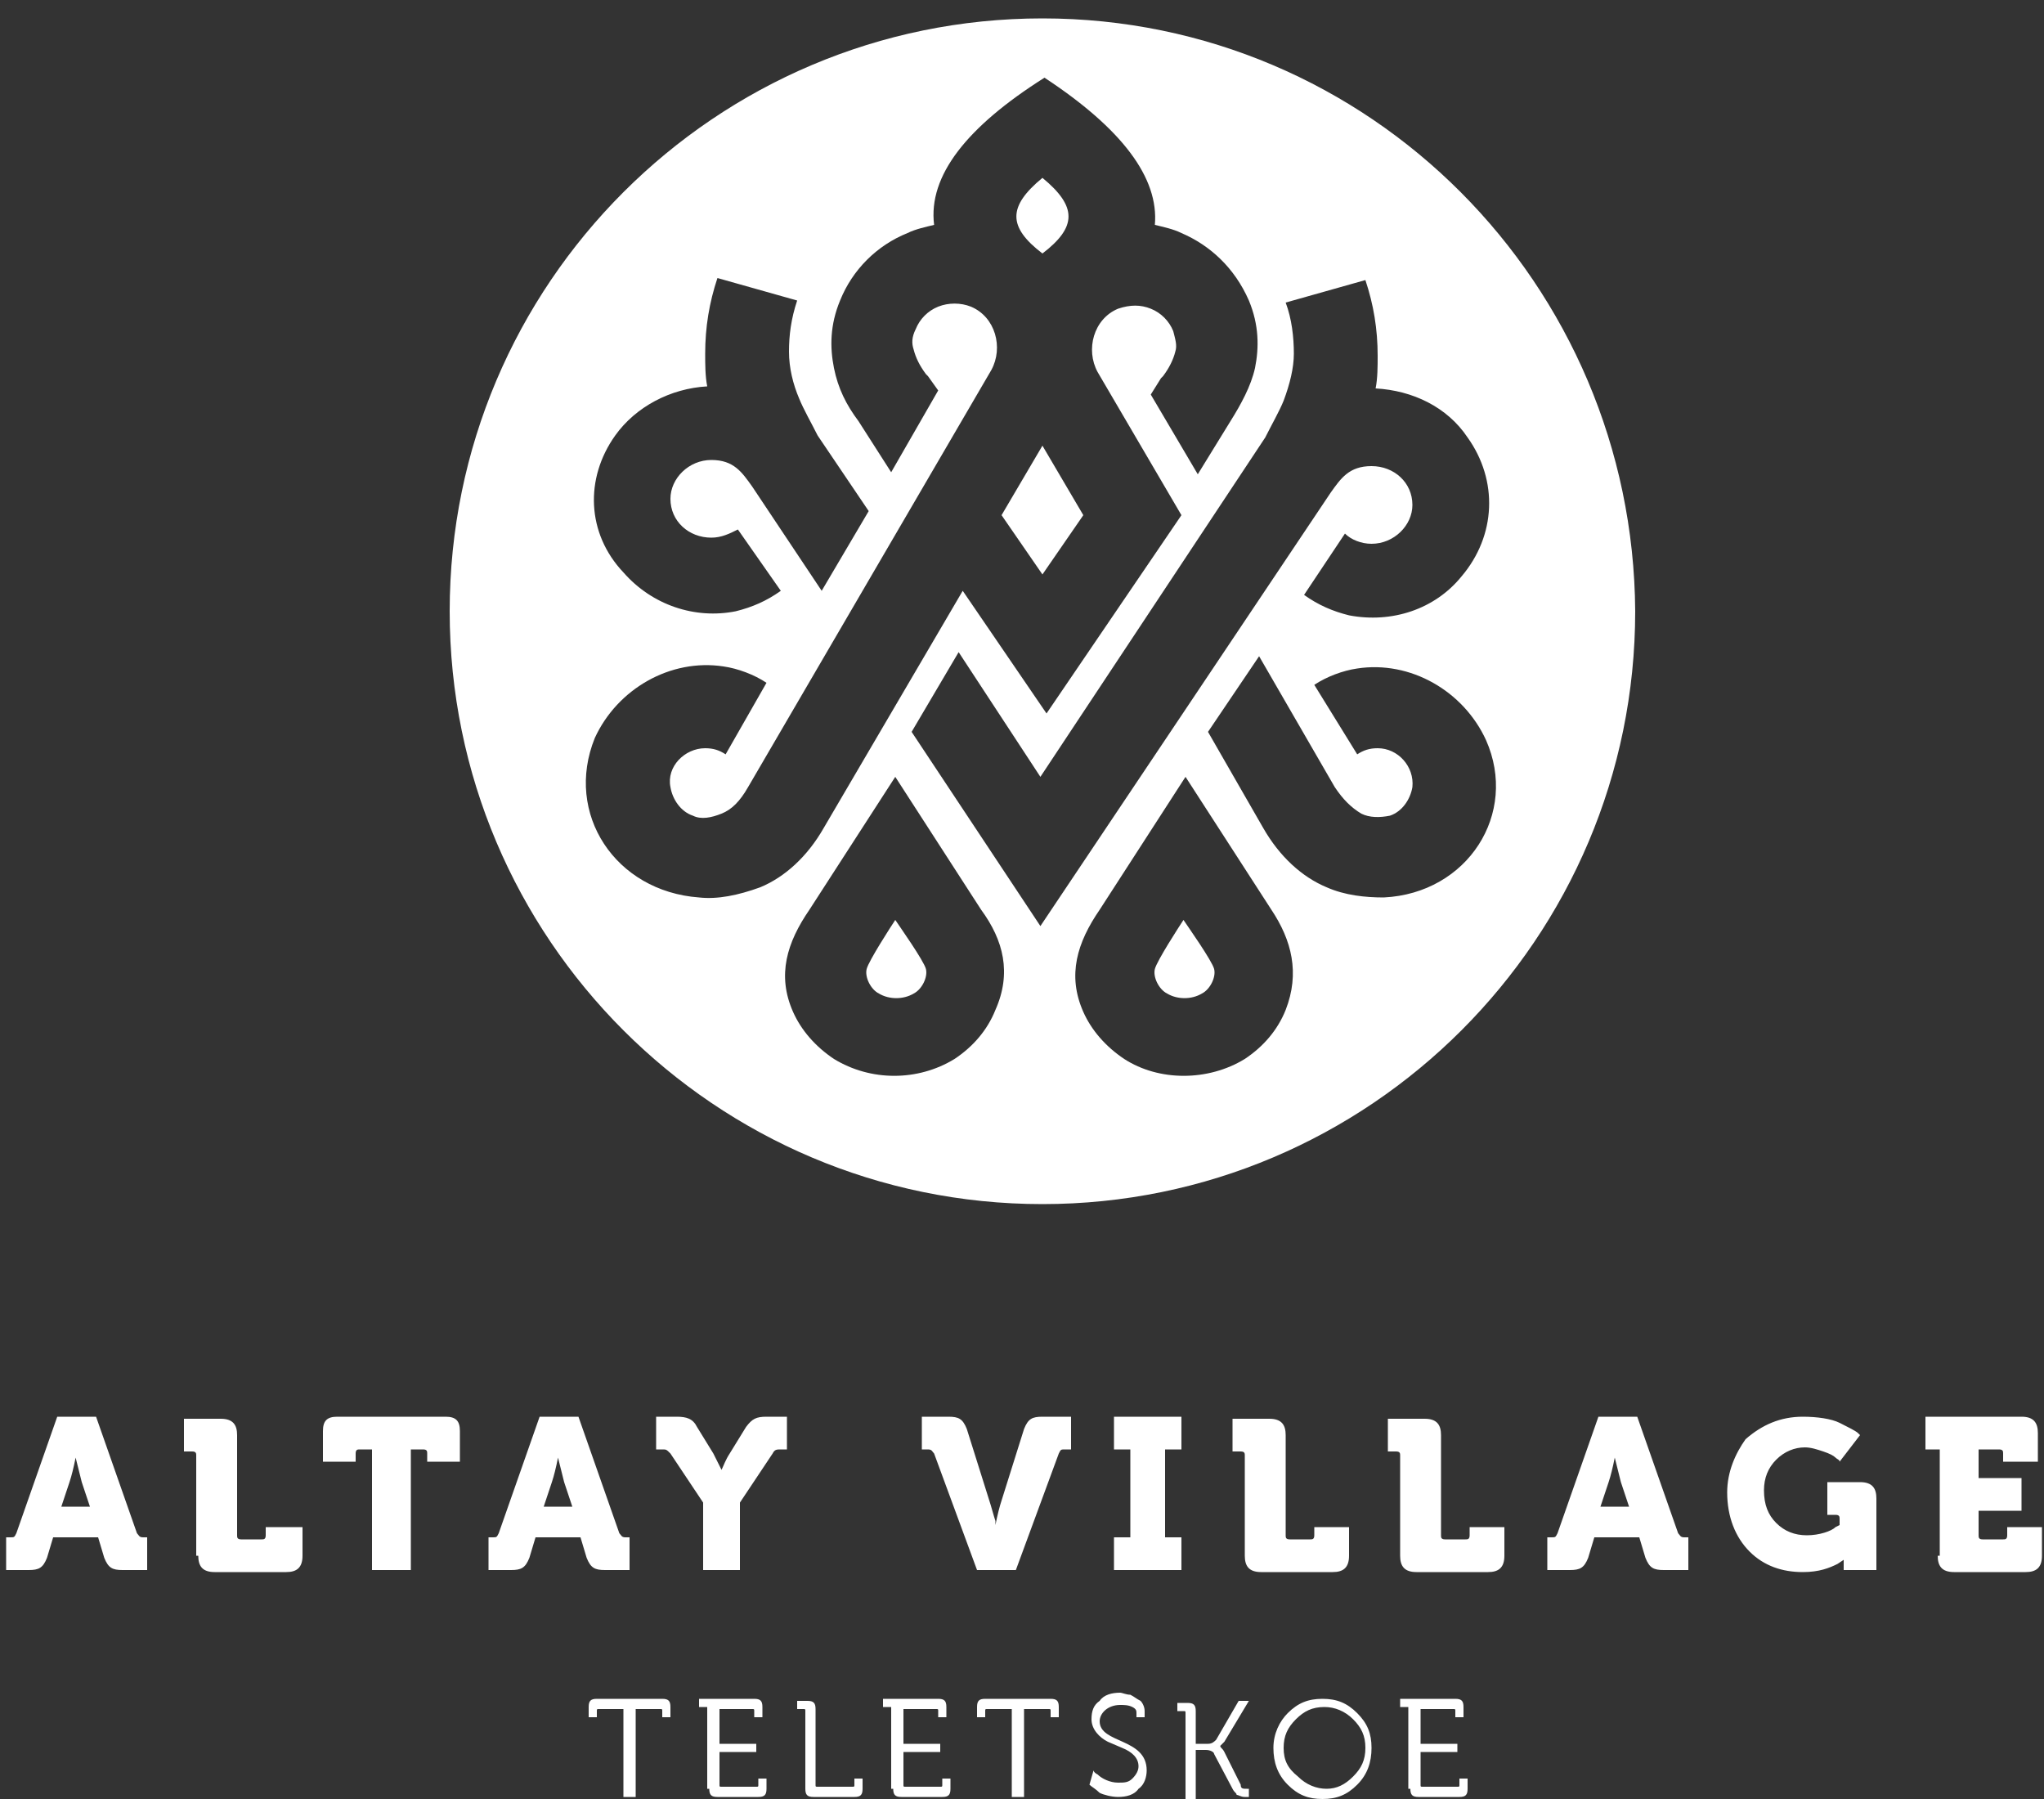
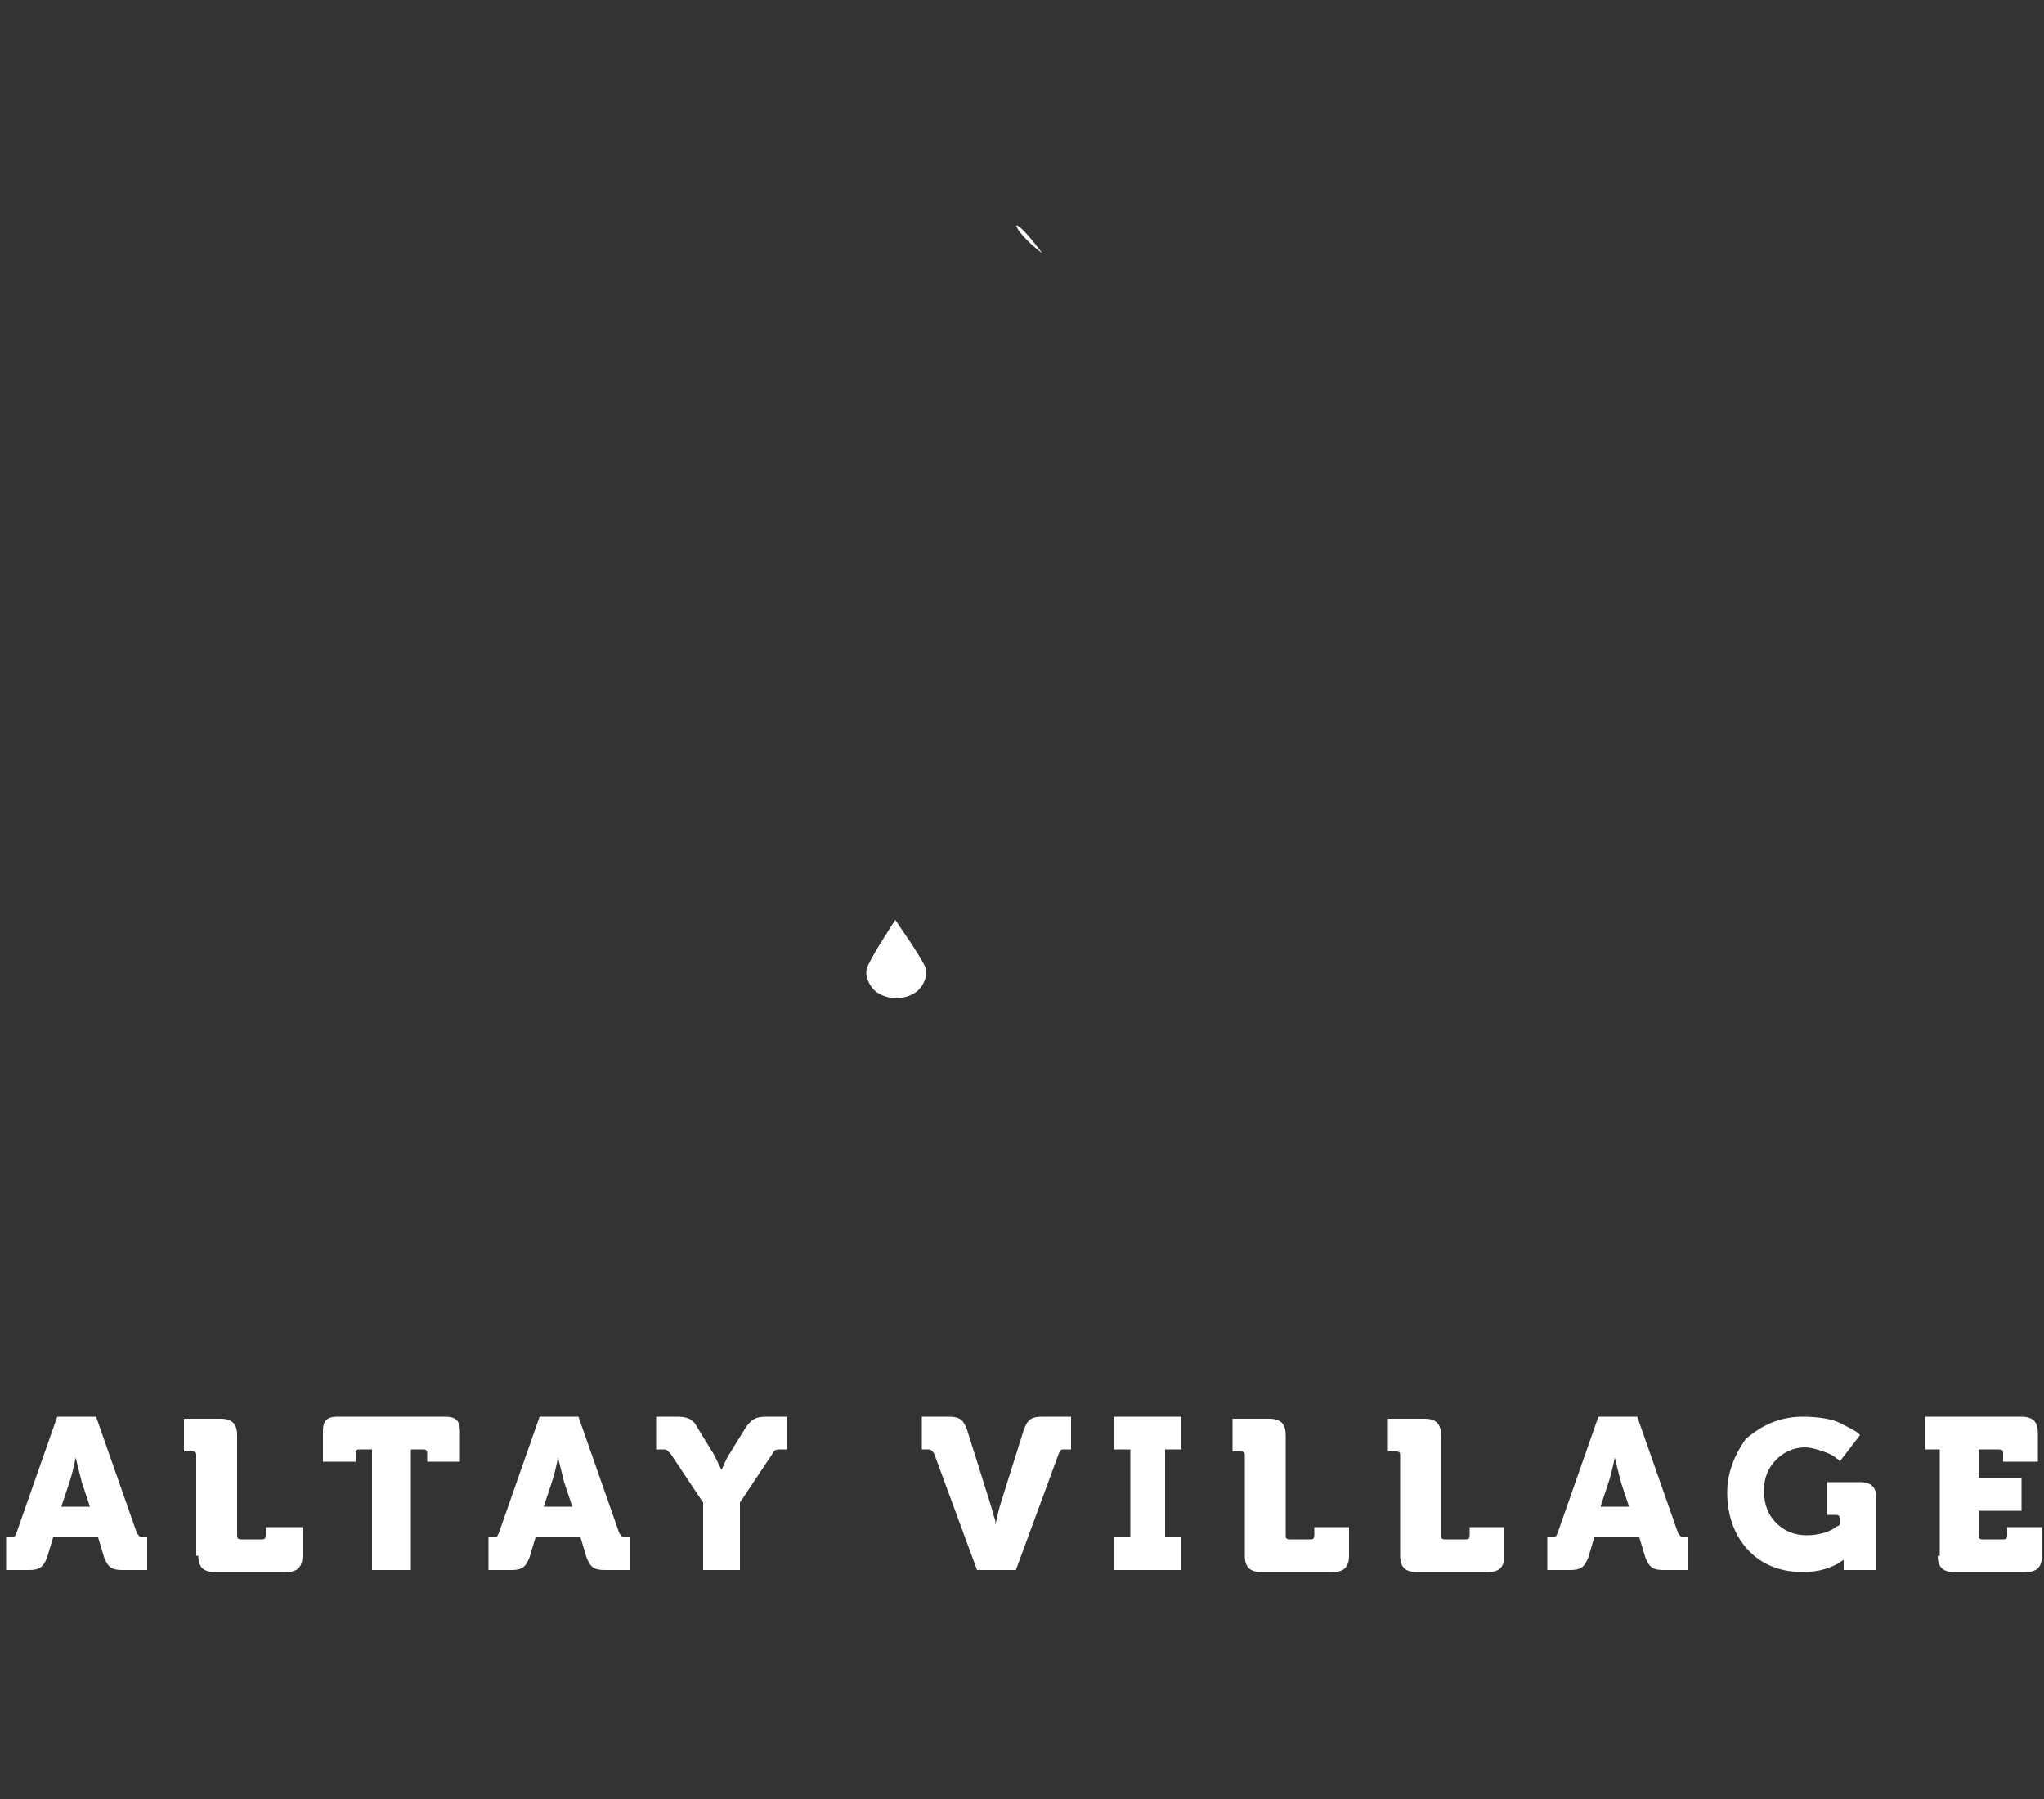
<svg xmlns="http://www.w3.org/2000/svg" width="100px" height="88px" viewBox="0 0 100 88" version="1.1">
  <rect x="0" y="0" width="100" height="88" fill="#333333" stroke="none" />
  <title>Altay</title>
  <desc>Created with Sketch.</desc>
  <defs />
  <g id="Page-1" stroke="none" stroke-width="1" fill="none" fill-rule="evenodd">
    <g id="Altay" fill="#FFFFFF" fill-rule="nonzero">
-       <polygon id="XMLID_192_" points="53 25.2 51 21.8 49 25.2 51 28.1" />
-       <path d="M57.9,45 C57.7,45.3 56.6,47 56.5,47.4 C56.4,47.8 56.7,48.4 57.1,48.6 C57.6,48.9 58.3,48.9 58.8,48.6 C59.2,48.4 59.5,47.8 59.4,47.4 C59.3,47 58.1,45.3 57.9,45 Z" id="XMLID_191_" />
-       <path d="M51,12.4 C52.7,11.1 52.7,10.1 51,8.7 C49.3,10.1 49.3,11.1 51,12.4 Z" id="XMLID_190_" />
+       <path d="M51,12.4 C49.3,10.1 49.3,11.1 51,12.4 Z" id="XMLID_190_" />
      <path d="M43.8,45 C43.6,45.3 42.5,47 42.4,47.4 C42.3,47.8 42.6,48.4 43,48.6 C43.5,48.9 44.2,48.9 44.7,48.6 C45.1,48.4 45.4,47.8 45.3,47.4 C45.2,47 44,45.3 43.8,45 Z" id="XMLID_189_" />
-       <path d="M51,0.9 C35,0.9 22,13.9 22,29.9 C22,45.9 35,58.9 51,58.9 C67,58.9 80,45.9 80,29.9 C79.9,13.9 67,0.9 51,0.9 Z M30.1,21.3 C31.1,19.9 32.8,19 34.6,18.9 C34.5,18.4 34.5,17.8 34.5,17.3 C34.5,16 34.7,14.8 35.1,13.6 L39,14.7 C38.7,15.6 38.6,16.4 38.6,17.2 C38.6,18 38.8,18.8 39.1,19.5 C39.3,20 39.7,20.7 40,21.3 L42.5,25 L40.2,28.9 L36.8,23.8 C36.3,23.1 35.9,22.5 34.8,22.5 C33.7,22.5 32.8,23.4 32.8,24.4 C32.8,25.5 33.7,26.3 34.8,26.3 C35.3,26.3 35.7,26.1 36.1,25.9 L38.2,28.9 C37.5,29.4 36.8,29.7 36,29.9 C34,30.3 31.9,29.6 30.5,28 C28.7,26.1 28.6,23.4 30.1,21.3 Z M34.2,43.9 C30.1,43.6 27.6,39.8 29.1,36.1 C30.2,33.7 32.8,32.2 35.4,32.6 C36.1,32.7 36.9,33 37.5,33.4 L35.5,36.9 C35.2,36.7 34.9,36.6 34.5,36.6 C33.5,36.6 32.6,37.5 32.8,38.5 C32.9,39.1 33.3,39.7 33.9,39.9 C34.3,40.1 34.8,40 35.3,39.8 C35.8,39.6 36.2,39.2 36.6,38.5 L48.5,18.1 C49.1,17 48.7,15.5 47.5,15 C47,14.8 46.4,14.8 45.9,15 C45.4,15.2 45,15.6 44.8,16.1 C44.6,16.5 44.6,16.8 44.7,17.1 C44.8,17.5 45,17.9 45.3,18.3 L45.4,18.4 L45.9,19.1 L43.6,23.1 L42,20.6 C41.4,19.8 41,19 40.8,18 C40.6,17 40.6,15.9 41.1,14.7 C41.7,13.2 42.9,12 44.4,11.4 C44.8,11.2 45.3,11.1 45.7,11 C45.4,8.6 47.3,6.2 51.1,3.8 C54.9,6.3 56.7,8.7 56.5,11 C56.9,11.1 57.4,11.2 57.8,11.4 C59.2,12 60.4,13.1 61.1,14.7 C61.6,15.9 61.6,17 61.4,18 C61.2,18.9 60.7,19.8 60.2,20.6 L58.6,23.2 L56.3,19.3 L56.8,18.5 L56.9,18.4 C57.2,18 57.4,17.6 57.5,17.2 C57.6,16.9 57.5,16.6 57.4,16.2 C57.2,15.7 56.8,15.3 56.3,15.1 C55.8,14.9 55.3,14.9 54.7,15.1 C53.5,15.6 53.1,17.1 53.7,18.2 L57.8,25.2 L51.2,34.9 L47.1,28.9 L40.3,40.5 C39.5,41.9 38.4,42.9 37.2,43.4 C36.1,43.8 35.1,44 34.2,43.9 Z M48.7,49.4 C48.3,50.4 47.6,51.2 46.7,51.8 C44.9,52.9 42.6,52.9 40.8,51.8 C39.9,51.2 39.2,50.4 38.8,49.5 C38,47.7 38.5,46.1 39.6,44.5 L43.8,38 L48,44.5 C49.1,46 49.5,47.6 48.7,49.4 Z M50.9,45.3 L44.6,35.8 L46.9,31.9 L50.9,38 L61.9,21.4 C62.2,20.8 62.6,20.1 62.8,19.6 C63.1,18.8 63.3,18 63.3,17.3 C63.3,16.5 63.2,15.6 62.9,14.8 L66.8,13.7 C67.2,14.9 67.4,16.1 67.4,17.4 C67.4,17.9 67.4,18.5 67.3,19 C69.1,19.1 70.8,19.9 71.8,21.4 C73.3,23.5 73.2,26.2 71.5,28.2 C70.2,29.8 68.1,30.5 66,30.1 C65.2,29.9 64.5,29.6 63.8,29.1 L65.8,26.1 C66.1,26.4 66.6,26.6 67.1,26.6 C68.2,26.6 69.1,25.7 69.1,24.7 C69.1,23.6 68.2,22.8 67.1,22.8 C66,22.8 65.6,23.4 65.1,24.1 L50.9,45.3 Z M62.9,49.4 C62.5,50.4 61.8,51.2 60.9,51.8 C59.1,52.9 56.7,52.9 55,51.8 C54.1,51.2 53.4,50.4 53,49.5 C52.2,47.7 52.7,46.1 53.8,44.5 L58,38 L62.2,44.5 C63.2,46 63.6,47.6 62.9,49.4 Z M67.7,43.9 C66.8,43.9 65.8,43.8 64.9,43.4 C63.7,42.9 62.6,41.9 61.8,40.5 L59.1,35.8 L61.6,32.1 L65.3,38.5 C65.7,39.1 66.1,39.5 66.6,39.8 C67,40 67.5,40 68,39.9 C68.6,39.7 69,39.1 69.1,38.5 C69.2,37.5 68.4,36.6 67.4,36.6 C67,36.6 66.7,36.7 66.4,36.9 L64.3,33.5 C64.9,33.1 65.7,32.8 66.4,32.7 C69,32.3 71.6,33.8 72.7,36.2 C74.3,39.8 71.8,43.7 67.7,43.9 Z" id="XMLID_637_" />
      <path d="M1.4,76.8 C1.9,76.8 2.1,76.7 2.3,76.2 L2.6,75.2 L4.8,75.2 L5.1,76.2 C5.3,76.7 5.5,76.8 6,76.8 L7.2,76.8 L7.2,75.2 L7,75.2 C6.8,75.2 6.8,75.1 6.7,75 L4.7,69.3 L2.8,69.3 L0.8,75 C0.7,75.2 0.7,75.2 0.5,75.2 L0.3,75.2 L0.3,76.8 L1.4,76.8 Z M3.4,72.5 C3.5,72.2 3.6,71.8 3.7,71.3 L4,72.5 L4.4,73.7 L3,73.7 L3.4,72.5 Z M9.7,76.1 C9.7,76.6 9.9,76.9 10.5,76.9 L14,76.9 C14.5,76.9 14.8,76.7 14.8,76.1 L14.8,74.7 L13,74.7 L13,75.1 C13,75.3 12.9,75.3 12.8,75.3 L11.8,75.3 C11.6,75.3 11.6,75.2 11.6,75.1 L11.6,70.2 C11.6,69.7 11.4,69.4 10.8,69.4 L9,69.4 L9,71 L9.4,71 C9.6,71 9.6,71.1 9.6,71.2 L9.6,76.1 L9.7,76.1 Z M20.1,76.8 L20.1,70.9 L20.7,70.9 C20.9,70.9 20.9,71 20.9,71.1 L20.9,71.5 L22.5,71.5 L22.5,70 C22.5,69.5 22.3,69.3 21.8,69.3 L16.5,69.3 C16,69.3 15.8,69.5 15.8,70 L15.8,71.5 L17.4,71.5 L17.4,71.1 C17.4,70.9 17.5,70.9 17.6,70.9 L18.2,70.9 L18.2,76.8 L20.1,76.8 Z M25,76.8 C25.5,76.8 25.7,76.7 25.9,76.2 L26.2,75.2 L28.4,75.2 L28.7,76.2 C28.9,76.7 29.1,76.8 29.6,76.8 L30.8,76.8 L30.8,75.2 L30.6,75.2 C30.4,75.2 30.4,75.1 30.3,75 L28.3,69.3 L26.4,69.3 L24.4,75 C24.3,75.2 24.3,75.2 24.1,75.2 L23.9,75.2 L23.9,76.8 L25,76.8 Z M27,72.5 C27.1,72.2 27.2,71.8 27.3,71.3 L27.6,72.5 L28,73.7 L26.6,73.7 L27,72.5 Z M36.2,76.8 L36.2,73.5 L37.8,71.1 C37.9,70.9 38,70.9 38.2,70.9 L38.5,70.9 L38.5,69.3 L37.5,69.3 C37,69.3 36.8,69.4 36.5,69.8 L35.7,71.1 C35.5,71.4 35.4,71.7 35.3,71.9 L34.9,71.1 L34.1,69.8 C33.9,69.4 33.6,69.3 33.1,69.3 L32.1,69.3 L32.1,70.9 L32.4,70.9 C32.6,70.9 32.6,70.9 32.8,71.1 L34.4,73.5 L34.4,76.8 L36.2,76.8 Z M49.7,76.8 L51.8,71.1 C51.9,70.9 51.9,70.9 52.1,70.9 L52.4,70.9 L52.4,69.3 L51,69.3 C50.5,69.3 50.3,69.4 50.1,69.9 L49,73.4 C48.9,73.7 48.8,74.1 48.7,74.6 L48.7,74.4 C48.6,74.1 48.5,73.7 48.4,73.4 L47.3,69.9 C47.1,69.4 46.9,69.3 46.4,69.3 L45.1,69.3 L45.1,70.9 L45.4,70.9 C45.6,70.9 45.6,71 45.7,71.1 L47.8,76.8 L49.7,76.8 Z M57.8,76.8 L57.8,75.2 L57,75.2 L57,70.9 L57.8,70.9 L57.8,69.3 L54.5,69.3 L54.5,70.9 L55.3,70.9 L55.3,75.2 L54.5,75.2 L54.5,76.8 L57.8,76.8 Z M60.9,76.1 C60.9,76.6 61.1,76.9 61.7,76.9 L65.2,76.9 C65.7,76.9 66,76.7 66,76.1 L66,74.7 L64.3,74.7 L64.3,75.1 C64.3,75.3 64.2,75.3 64.1,75.3 L63.1,75.3 C62.9,75.3 62.9,75.2 62.9,75.1 L62.9,70.2 C62.9,69.7 62.7,69.4 62.1,69.4 L60.3,69.4 L60.3,71 L60.7,71 C60.9,71 60.9,71.1 60.9,71.2 L60.9,76.1 Z M68.5,76.1 C68.5,76.6 68.7,76.9 69.3,76.9 L72.8,76.9 C73.3,76.9 73.6,76.7 73.6,76.1 L73.6,74.7 L71.9,74.7 L71.9,75.1 C71.9,75.3 71.8,75.3 71.7,75.3 L70.7,75.3 C70.5,75.3 70.5,75.2 70.5,75.1 L70.5,70.2 C70.5,69.7 70.3,69.4 69.7,69.4 L67.9,69.4 L67.9,71 L68.3,71 C68.5,71 68.5,71.1 68.5,71.2 L68.5,76.1 Z M76.8,76.8 C77.3,76.8 77.5,76.7 77.7,76.2 L78,75.2 L80.2,75.2 L80.5,76.2 C80.7,76.7 80.9,76.8 81.4,76.8 L82.6,76.8 L82.6,75.2 L82.4,75.2 C82.2,75.2 82.2,75.1 82.1,75 L80.1,69.3 L78.2,69.3 L76.2,75 C76.1,75.2 76.1,75.2 75.9,75.2 L75.7,75.2 L75.7,76.8 L76.8,76.8 Z M78.7,72.5 C78.8,72.2 78.9,71.8 79,71.3 L79.3,72.5 L79.7,73.7 L78.3,73.7 L78.7,72.5 Z M84.5,73 C84.5,74.2 84.9,75.2 85.6,75.9 C86.3,76.6 87.2,76.9 88.2,76.9 C89,76.9 89.5,76.7 89.9,76.5 C90.2,76.3 90.2,76.3 90.2,76.3 L90.2,76.6 L90.2,76.8 L91.8,76.8 L91.8,73.3 C91.8,72.8 91.6,72.5 91,72.5 L89.4,72.5 L89.4,74.1 L89.8,74.1 C90,74.1 90,74.2 90,74.3 L90,74.6 L89.8,74.7 C89.6,74.9 89,75.1 88.4,75.1 C87.8,75.1 87.3,74.9 86.9,74.5 C86.5,74.1 86.3,73.6 86.3,72.9 C86.3,72.3 86.5,71.8 86.9,71.4 C87.3,71 87.8,70.8 88.3,70.8 C88.6,70.8 88.9,70.9 89.2,71 C89.5,71.1 89.7,71.2 89.8,71.3 C89.9,71.4 90,71.4 90,71.5 L91,70.2 L90.9,70.1 C90.8,70 90.4,69.8 90,69.6 C89.6,69.4 88.9,69.3 88.2,69.3 C87.1,69.3 86.2,69.7 85.4,70.4 C84.9,71.1 84.5,72 84.5,73 Z M94.8,76.1 C94.8,76.6 95,76.9 95.6,76.9 L99.1,76.9 C99.6,76.9 99.9,76.7 99.9,76.1 L99.9,74.7 L98.2,74.7 L98.2,75.1 C98.2,75.3 98.1,75.3 98,75.3 L97,75.3 C96.8,75.3 96.8,75.2 96.8,75.1 L96.8,73.9 L98.9,73.9 L98.9,72.3 L96.8,72.3 L96.8,70.9 L97.8,70.9 C98,70.9 98,71 98,71.1 L98,71.5 L99.7,71.5 L99.7,70.1 C99.7,69.6 99.5,69.3 98.9,69.3 L94.2,69.3 L94.2,70.9 L94.9,70.9 L94.9,76.1 L94.8,76.1 Z" id="XMLID_621_" />
-       <path d="M31.1,87.9 L31.1,83.6 L32.3,83.6 C32.4,83.6 32.4,83.6 32.4,83.7 L32.4,84 L32.8,84 L32.8,83.5 C32.8,83.2 32.7,83.1 32.4,83.1 L29.2,83.1 C28.9,83.1 28.8,83.2 28.8,83.5 L28.8,84 L29.2,84 L29.2,83.7 C29.2,83.6 29.2,83.6 29.3,83.6 L30.5,83.6 L30.5,87.9 L31.1,87.9 Z M34.7,87.5 C34.7,87.8 34.8,87.9 35.1,87.9 L37.1,87.9 C37.4,87.9 37.5,87.8 37.5,87.5 L37.5,87 L37.1,87 L37.1,87.3 C37.1,87.4 37.1,87.4 37,87.4 L35.3,87.4 C35.2,87.4 35.2,87.4 35.2,87.3 L35.2,85.7 L37,85.7 L37,85.3 L35.2,85.3 L35.2,83.6 L36.8,83.6 C36.9,83.6 36.9,83.6 36.9,83.7 L36.9,84 L37.3,84 L37.3,83.5 C37.3,83.2 37.2,83.1 36.9,83.1 L34.2,83.1 L34.2,83.5 L34.6,83.5 L34.6,87.5 L34.7,87.5 Z M39.4,87.5 C39.4,87.8 39.5,87.9 39.8,87.9 L41.8,87.9 C42.1,87.9 42.2,87.8 42.2,87.5 L42.2,87 L41.8,87 L41.8,87.3 C41.8,87.4 41.8,87.4 41.7,87.4 L40,87.4 C39.9,87.4 39.9,87.4 39.9,87.3 L39.9,83.6 C39.9,83.3 39.8,83.2 39.5,83.2 L39,83.2 L39,83.6 L39.3,83.6 C39.4,83.6 39.4,83.6 39.4,83.7 L39.4,87.5 Z M43.7,87.5 C43.7,87.8 43.8,87.9 44.1,87.9 L46.1,87.9 C46.4,87.9 46.5,87.8 46.5,87.5 L46.5,87 L46.1,87 L46.1,87.3 C46.1,87.4 46.1,87.4 46,87.4 L44.3,87.4 C44.2,87.4 44.2,87.4 44.2,87.3 L44.2,85.7 L46,85.7 L46,85.3 L44.2,85.3 L44.2,83.6 L45.8,83.6 C45.9,83.6 45.9,83.6 45.9,83.7 L45.9,84 L46.3,84 L46.3,83.5 C46.3,83.2 46.2,83.1 45.9,83.1 L43.2,83.1 L43.2,83.5 L43.6,83.5 L43.6,87.5 L43.7,87.5 Z M50.1,87.9 L50.1,83.6 L51.3,83.6 C51.4,83.6 51.4,83.6 51.4,83.7 L51.4,84 L51.8,84 L51.8,83.5 C51.8,83.2 51.7,83.1 51.4,83.1 L48.2,83.1 C47.9,83.1 47.8,83.2 47.8,83.5 L47.8,84 L48.2,84 L48.2,83.7 C48.2,83.6 48.2,83.6 48.3,83.6 L49.5,83.6 L49.5,87.9 L50.1,87.9 Z M53.3,87.3 C53.4,87.4 53.6,87.5 53.8,87.7 C54,87.8 54.4,87.9 54.7,87.9 C55.1,87.9 55.5,87.8 55.7,87.5 C56,87.3 56.1,86.9 56.1,86.6 C56.1,85 53.8,85.3 53.8,84.2 C53.8,83.8 54.2,83.4 54.8,83.4 C55,83.4 55.2,83.4 55.4,83.5 C55.6,83.6 55.6,83.7 55.6,83.8 L55.6,84 L56,84 L56,83.7 C56,83.5 55.9,83.3 55.8,83.2 C55.6,83.1 55.5,83 55.3,82.9 C55.1,82.9 54.9,82.8 54.8,82.8 C54.4,82.8 54,82.9 53.8,83.2 C53.5,83.4 53.4,83.7 53.4,84.1 C53.4,84.6 53.8,85 54.2,85.2 L54.9,85.5 C55.4,85.7 55.7,86 55.7,86.4 C55.7,86.6 55.6,86.8 55.4,87 C55.2,87.2 55,87.2 54.7,87.2 C54.3,87.2 53.9,87 53.7,86.8 C53.5,86.7 53.5,86.6 53.5,86.6 L53.3,87.3 Z M58.5,87.9 L58.5,85.6 L59,85.6 C59.2,85.6 59.4,85.7 59.4,85.8 L60.3,87.5 C60.4,87.7 60.5,87.7 60.5,87.8 C60.6,87.8 60.7,87.9 60.9,87.9 L61.1,87.9 L61.1,87.5 L61,87.5 C60.8,87.5 60.7,87.5 60.7,87.3 L59.9,85.7 C59.8,85.5 59.7,85.5 59.7,85.4 C59.7,85.4 59.8,85.3 59.9,85.2 L61.1,83.2 L60.6,83.2 L59.5,85.1 C59.4,85.2 59.3,85.3 59.1,85.3 L58.5,85.3 L58.5,83.7 C58.5,83.4 58.4,83.3 58.1,83.3 L57.6,83.3 L57.6,83.7 L57.9,83.7 C58,83.7 58,83.7 58,83.8 L58,88 L58.5,88 L58.5,87.9 Z M62.3,85.5 C62.3,86.2 62.5,86.8 63,87.3 C63.5,87.8 64,88 64.7,88 C65.4,88 65.9,87.8 66.4,87.3 C66.9,86.8 67.1,86.2 67.1,85.5 C67.1,84.8 66.9,84.3 66.4,83.8 C65.9,83.3 65.4,83.1 64.7,83.1 C64,83.1 63.5,83.3 63,83.8 C62.6,84.2 62.3,84.8 62.3,85.5 Z M62.8,85.5 C62.8,84.9 63,84.5 63.4,84.1 C63.8,83.7 64.2,83.5 64.8,83.5 C65.3,83.5 65.8,83.7 66.2,84.1 C66.6,84.5 66.8,84.9 66.8,85.5 C66.8,86.1 66.6,86.5 66.2,86.9 C65.8,87.3 65.4,87.5 64.9,87.5 C64.4,87.5 63.9,87.3 63.5,86.9 C63,86.5 62.8,86.1 62.8,85.5 Z M69,87.5 C69,87.8 69.1,87.9 69.4,87.9 L71.4,87.9 C71.7,87.9 71.8,87.8 71.8,87.5 L71.8,87 L71.4,87 L71.4,87.3 C71.4,87.4 71.4,87.4 71.3,87.4 L69.6,87.4 C69.5,87.4 69.5,87.4 69.5,87.3 L69.5,85.7 L71.3,85.7 L71.3,85.3 L69.5,85.3 L69.5,83.6 L71.1,83.6 C71.2,83.6 71.2,83.6 71.2,83.7 L71.2,84 L71.6,84 L71.6,83.5 C71.6,83.2 71.5,83.1 71.2,83.1 L68.5,83.1 L68.5,83.5 L68.9,83.5 L68.9,87.5 L69,87.5 Z" id="XMLID_610_" />
    </g>
  </g>
</svg>